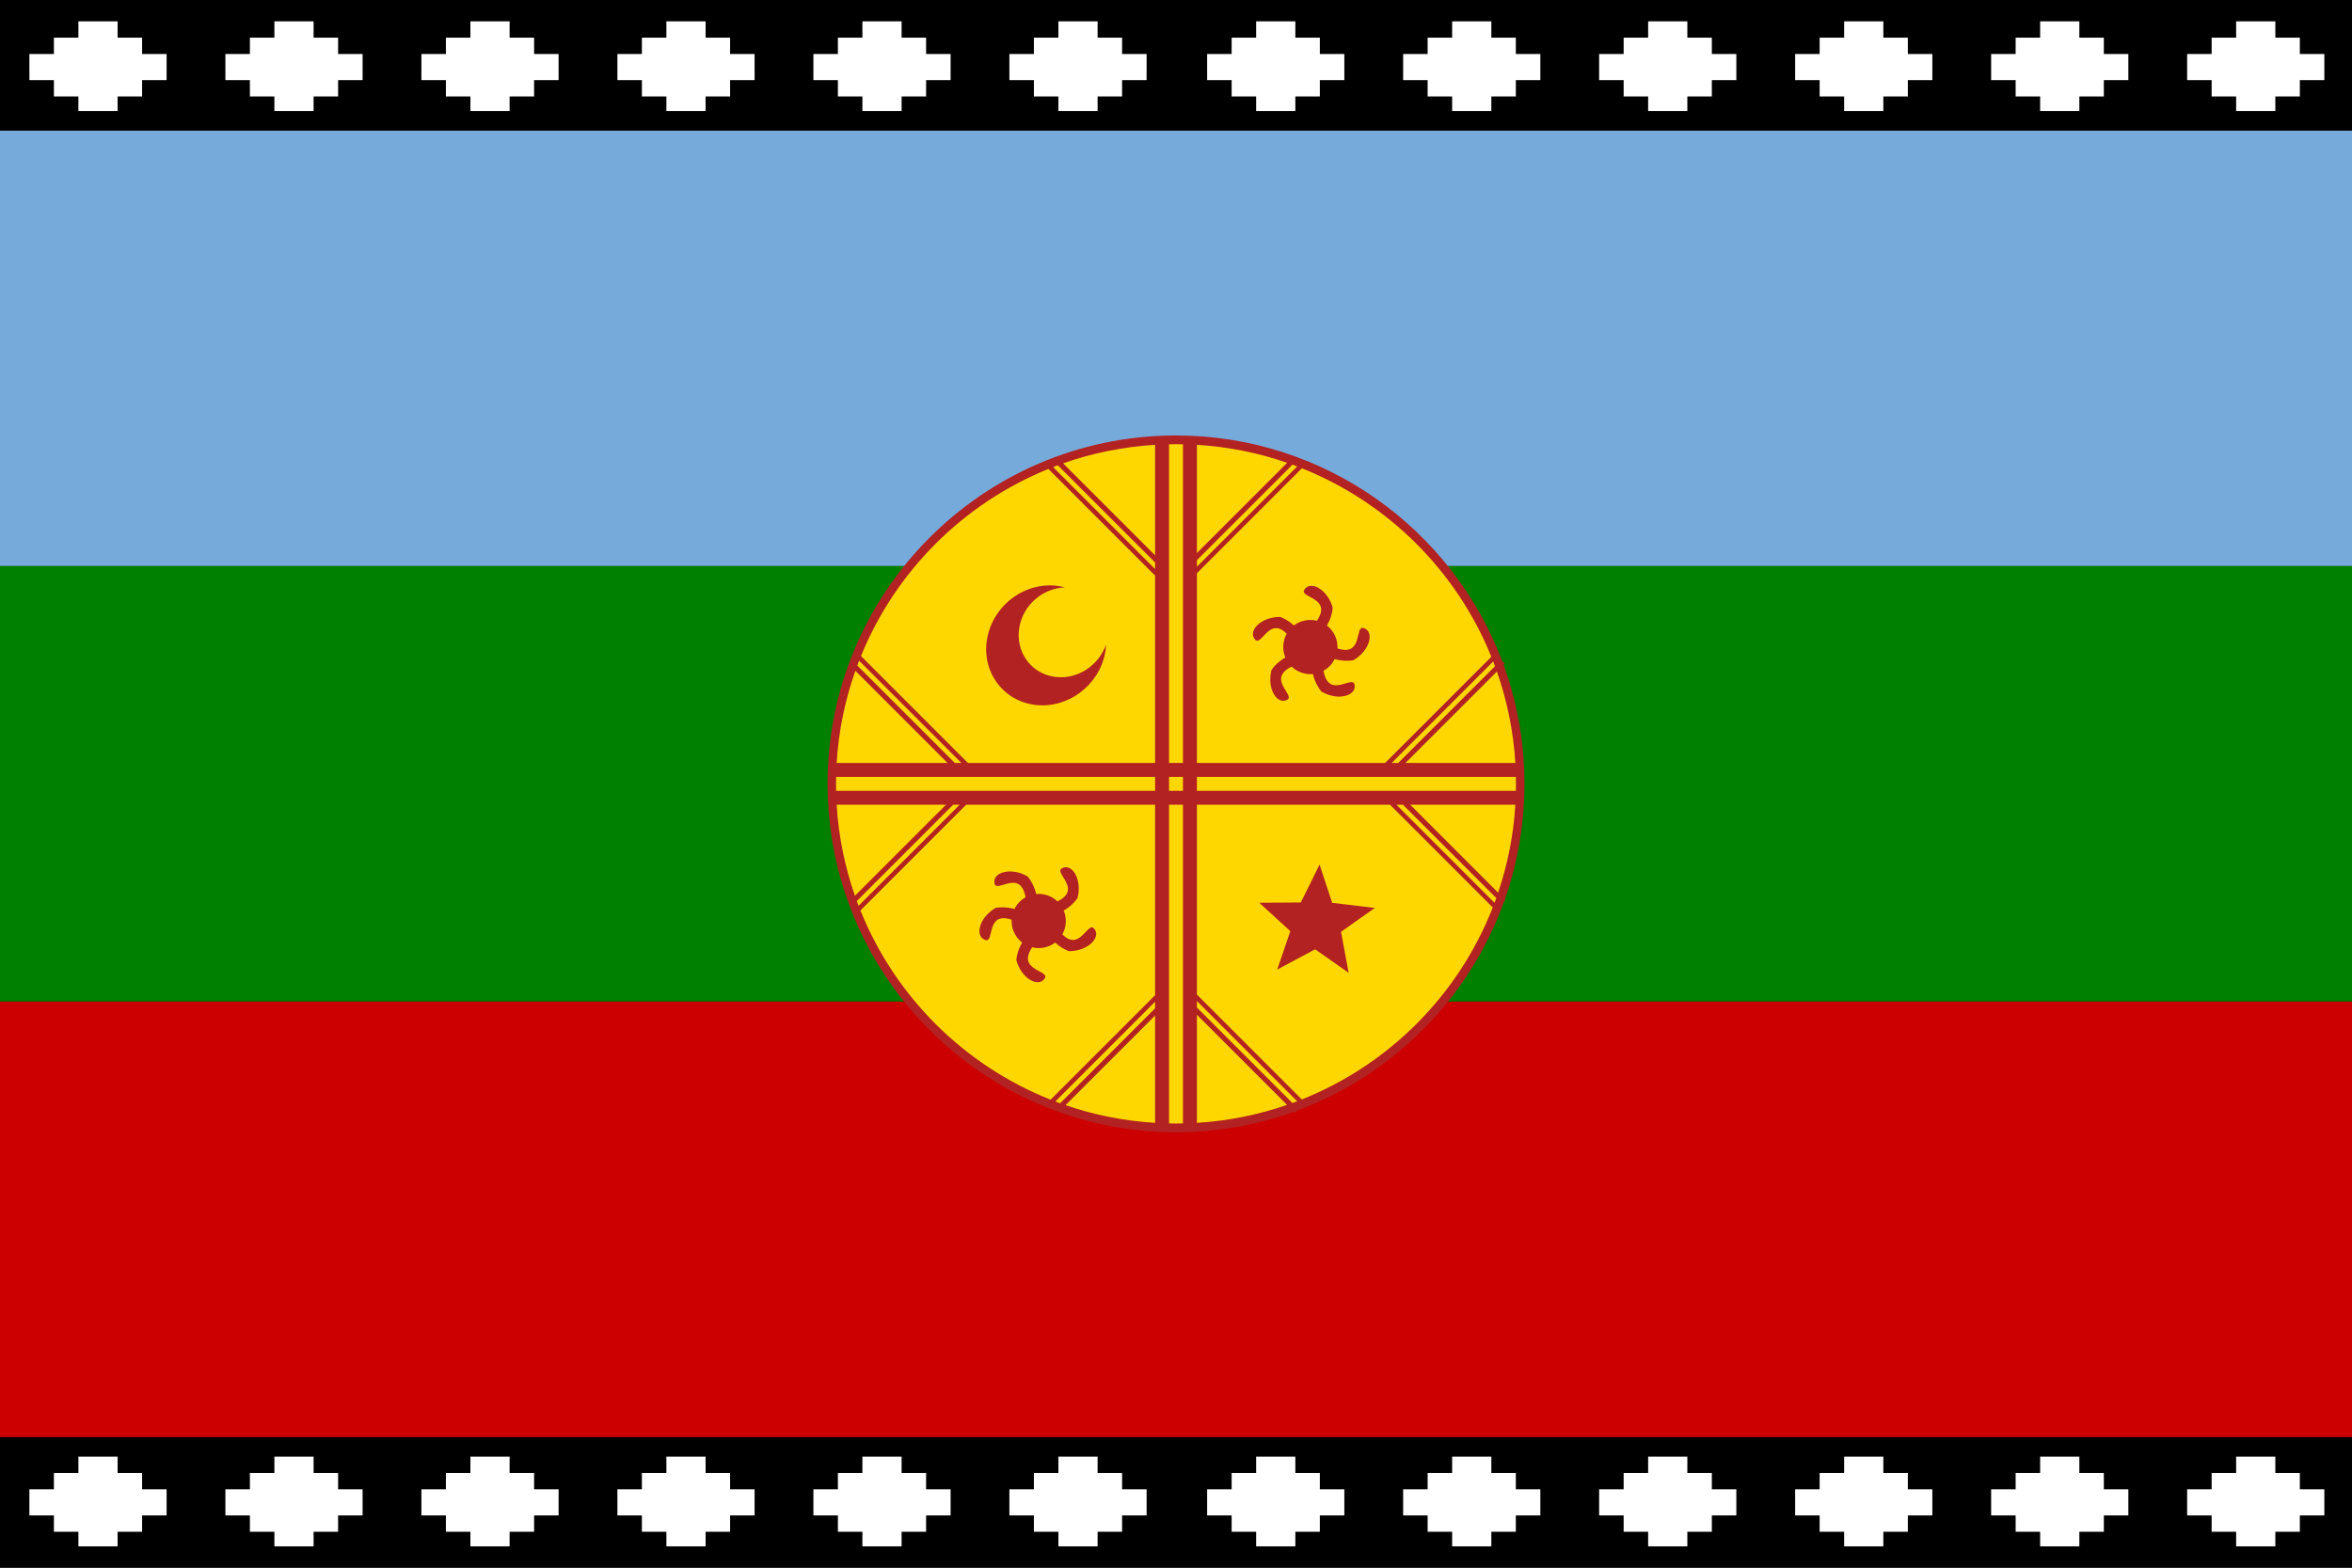
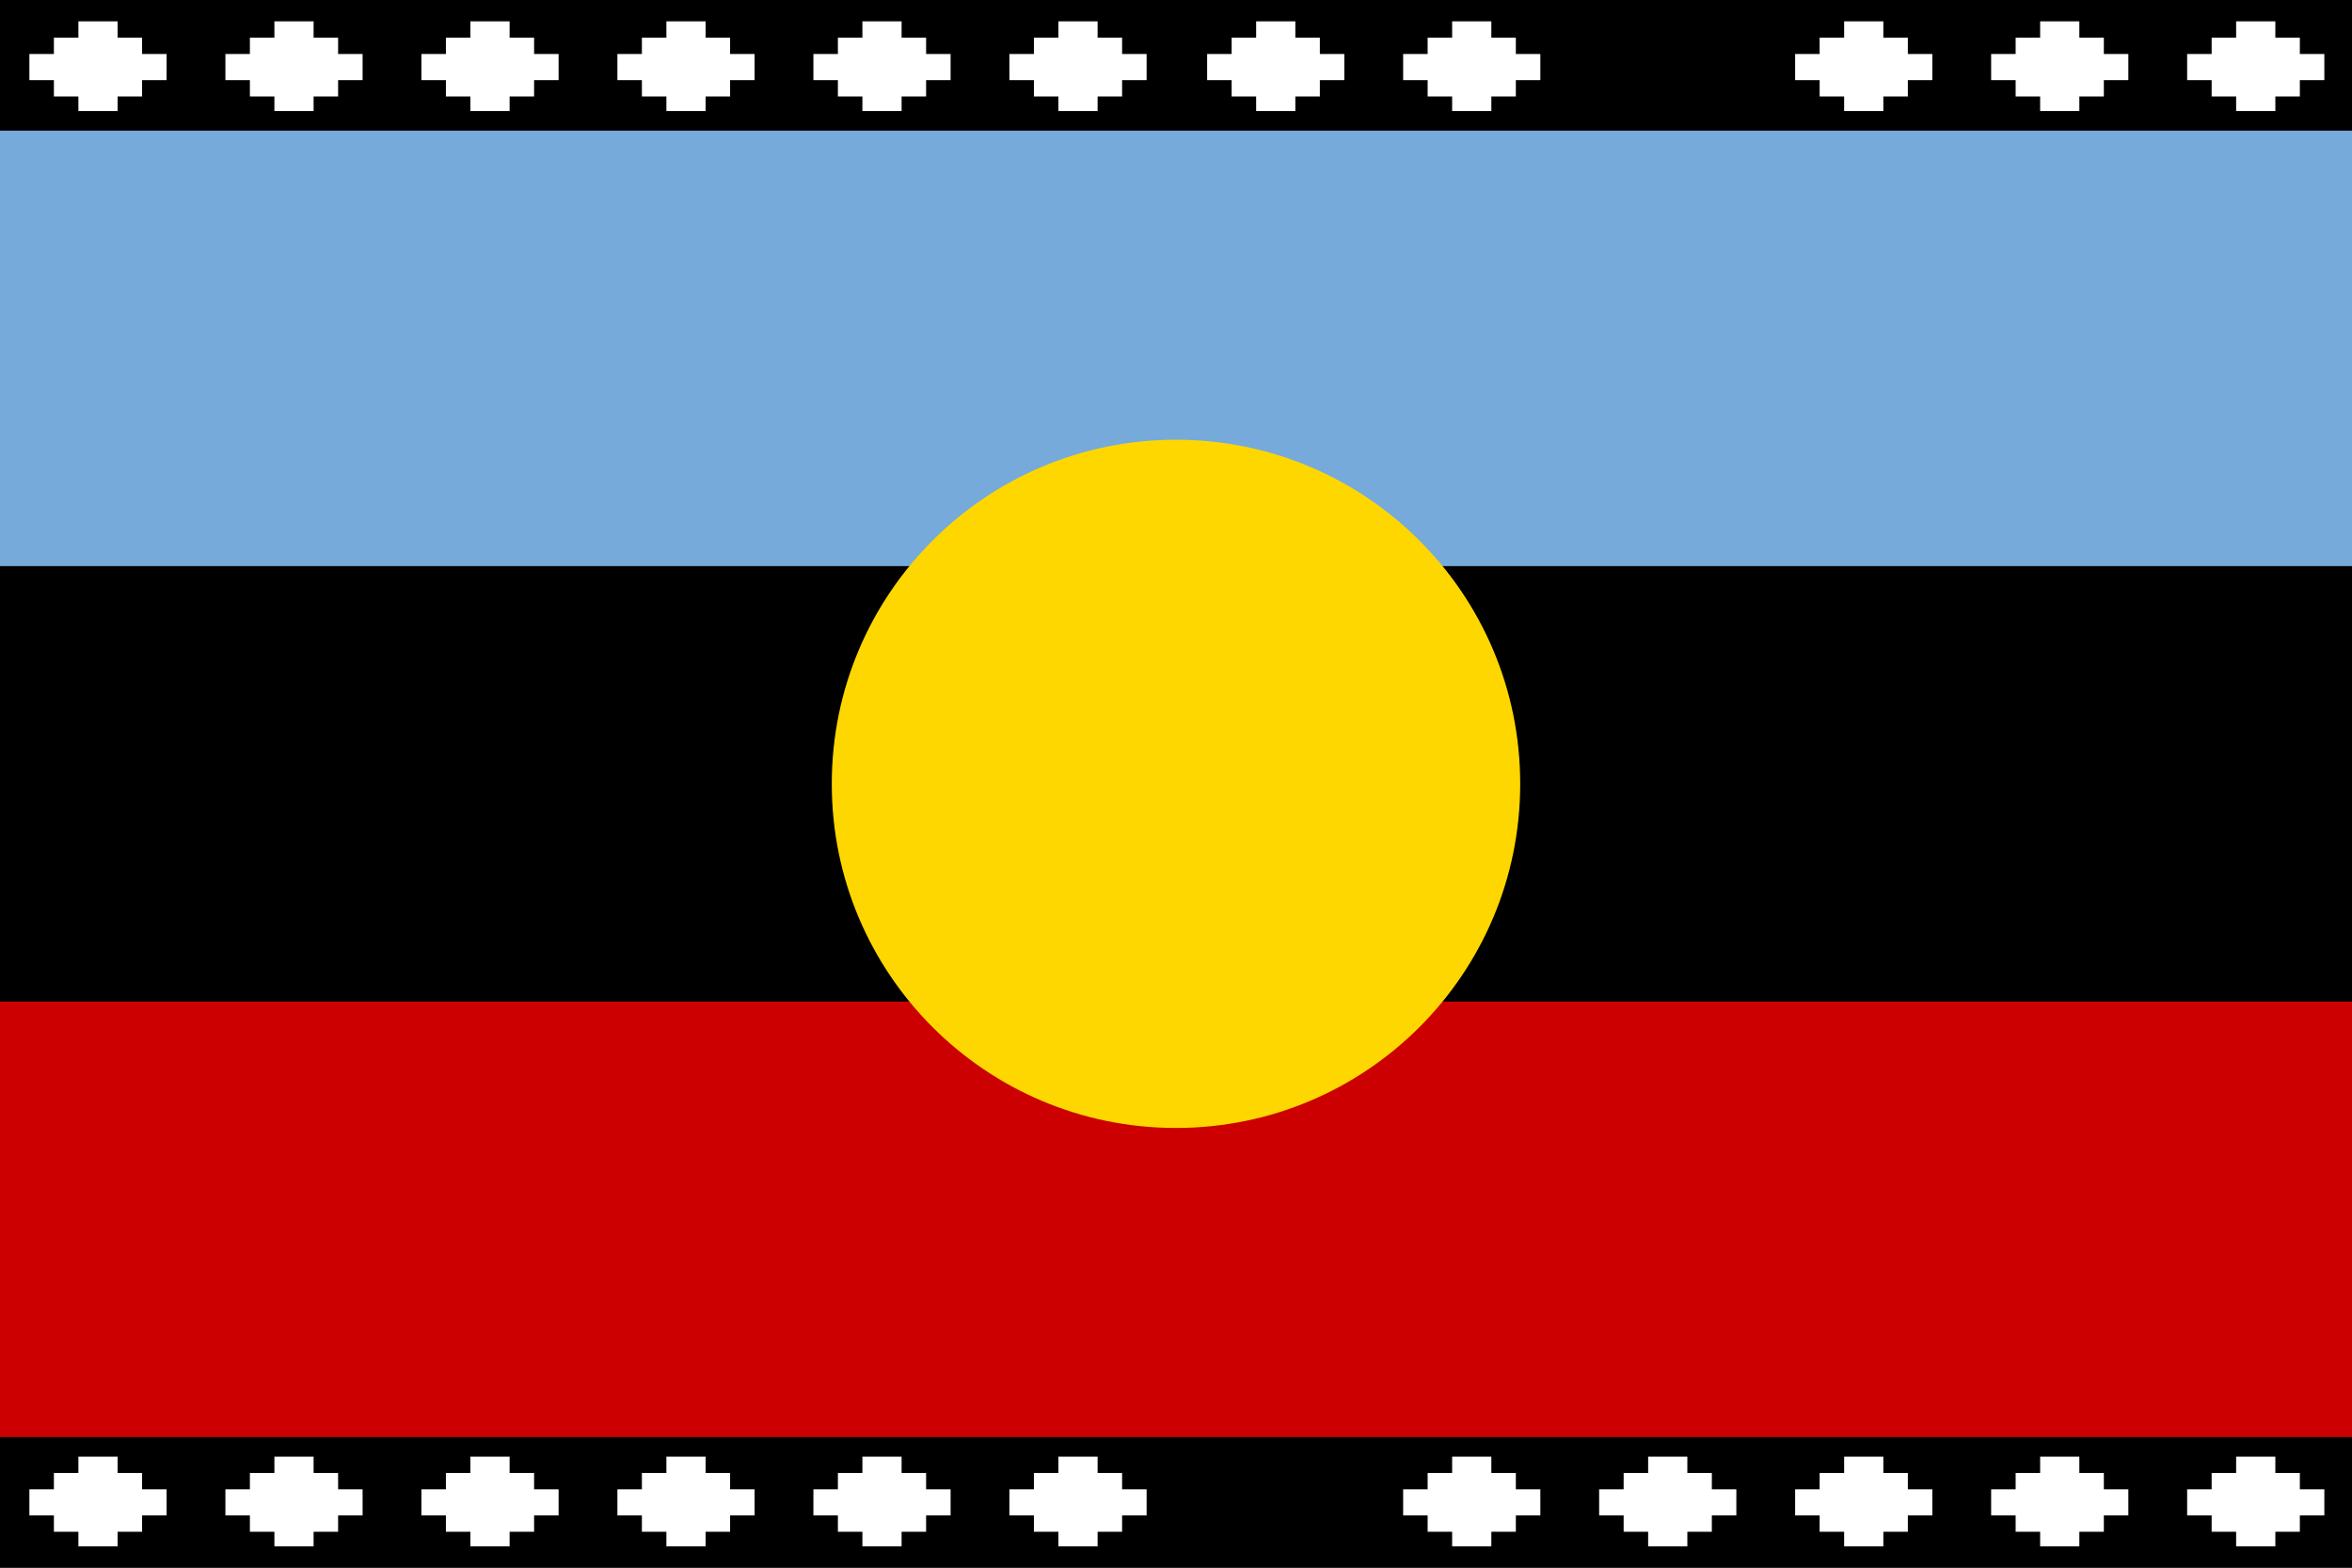
<svg xmlns="http://www.w3.org/2000/svg" xmlns:ns1="http://inkscape.sourceforge.net/DTD/sodipodi-0.dtd" xmlns:ns2="http://www.inkscape.org/namespaces/inkscape" version="1.0" x="0" y="0" width="1350" height="900" id="svg2" ns1:version="0.32" ns2:version="0.43" ns1:docname="Mapuches.svg" ns1:docbase="F:\Mis Documentos - Miaj Dokumentoj\Mis imágenes\++Wiki\Sullpukuna\SVG\Abya Yala">
  <rect width="100%" height="100%" fill="#333333" stroke="none" />
  <ns1:namedview ns2:window-height="678" ns2:window-width="1024" ns2:pageshadow="2" ns2:pageopacity="0.0" borderopacity="1.0" bordercolor="#666666" pagecolor="#ffffff" id="base" showguides="true" ns2:guide-bbox="true" ns2:zoom="0.28277778" ns2:cx="479.36469" ns2:cy="375.81089" ns2:window-x="-4" ns2:window-y="-4" ns2:current-layer="svg2" />
  <defs id="defs12">
    <style id="style7684" type="text/css">
   
    .fil0 {fill:#FFFFFF}
    .fil2 {fill:#CE1126}
    .fil1 {fill:#F7D117}
   
  </style>
    <style id="style6468" type="text/css">
   
    .fil0 {fill:#FFFFFF}
    .fil2 {fill:#CE1126}
    .fil1 {fill:#F7D117}
   
  </style>
    <style type="text/css" id="style1429">
   
    .fil1 {fill:#007A3D}
    .fil0 {fill:#D81126}
    .fil3 {fill:#F9D616}
    .fil2 {fill:#FFFFFF}
   
  </style>
    <style type="text/css" id="style1384">
   
    .fil1 {fill:#007A3D}
    .fil0 {fill:#D81126}
    .fil3 {fill:#F9D616}
    .fil2 {fill:#FFFFFF}
   
  </style>
    <style type="text/css" id="style1386">
   
    .fil5 {fill:#E77817}
    .fil3 {fill:#FFFFFF}
    .fil2 {fill:#007F43}
    .fil1 {fill:#252F7D}
    .fil0 {fill:#502679}
    .fil6 {fill:#D32927}
    .fil4 {fill:#FCDB00}
   
  </style>
    <marker id="marker1388" viewBox="0 0 10 10" orient="auto" markerHeight="3" markerWidth="4" refY="5" refX="0" markerUnits="strokeWidth">
      <path id="path1390" d="M 0,0 L 10,5 L 0,10 L 0,0 z " />
    </marker>
    <marker id="marker1392" viewBox="0 0 10 10" orient="auto" markerHeight="3" markerWidth="4" refY="5" refX="10" markerUnits="strokeWidth">
      <path id="path1394" d="M 10,0 L 0,5 L 10,10 L 10,0 z " />
    </marker>
    <style id="style1396" type="text/css">
   
    .str0 {stroke:#000000;stroke-width:3}
    .fil1 {fill:none}
    .fil2 {fill:#0039F0}
    .fil0 {fill:#FFFF00}
   
  </style>
    <style type="text/css" id="style1340">
   
    .fil1 {fill:#D81126}
    .fil2 {fill:#F9D616}
    .fil0 {fill:#FFFFFF}
   
  </style>
    <style type="text/css" id="style2435">
   
    .str0 {stroke:#000000;stroke-width:3}
    .fil1 {fill:none}
    .fil2 {fill:#0039F0}
    .fil0 {fill:#FFFF00}
   
  </style>
    <marker markerUnits="strokeWidth" refX="10" refY="5" markerWidth="4" markerHeight="3" orient="auto" viewBox="0 0 10 10" id="ArrowStart">
      <path d="M 10,0 L 0,5 L 10,10 L 10,0 z " id="path553" />
    </marker>
    <marker markerUnits="strokeWidth" refX="0" refY="5" markerWidth="4" markerHeight="3" orient="auto" viewBox="0 0 10 10" id="ArrowEnd">
-       <path d="M 0,0 L 10,5 L 0,10 L 0,0 z " id="path551" />
-     </marker>
+       </marker>
    <style id="style33249" type="text/css">
   
    .fil5 {fill:#E77817}
    .fil3 {fill:#FFFFFF}
    .fil2 {fill:#007F43}
    .fil1 {fill:#252F7D}
    .fil0 {fill:#502679}
    .fil6 {fill:#D32927}
    .fil4 {fill:#FCDB00}
   
  </style>
    <style id="style6" type="text/css">
   
    .fil1 {fill:#007A3D}
    .fil0 {fill:#D81126}
    .fil3 {fill:#F9D616}
    .fil2 {fill:#FFFFFF}
   
  </style>
    <style type="text/css" id="style1620">
   
    .fil5 {fill:#E77817}
    .fil3 {fill:#FFFFFF}
    .fil2 {fill:#007F43}
    .fil1 {fill:#252F7D}
    .fil0 {fill:#502679}
    .fil6 {fill:#D32927}
    .fil4 {fill:#FCDB00}
   
  </style>
    <marker id="marker1616" viewBox="0 0 10 10" orient="auto" markerHeight="3" markerWidth="4" refY="5" refX="0" markerUnits="strokeWidth">
      <path id="path1618" d="M 0,0 L 10,5 L 0,10 L 0,0 z " />
    </marker>
    <marker id="marker1612" viewBox="0 0 10 10" orient="auto" markerHeight="3" markerWidth="4" refY="5" refX="10" markerUnits="strokeWidth">
      <path id="path1614" d="M 10,0 L 0,5 L 10,10 L 10,0 z " />
    </marker>
    <style id="style1610" type="text/css">
   
    .str0 {stroke:#000000;stroke-width:3}
    .fil1 {fill:none}
    .fil2 {fill:#0039F0}
    .fil0 {fill:#FFFF00}
   
  </style>
  </defs>
  <rect style="fill:none;fill-opacity:1;stroke:#000000;stroke-width:0.159;stroke-miterlimit:4;stroke-dasharray:none;stroke-opacity:1" id="rect2545" width="0" height="1.276" x="3903.614" y="344.56" />
  <rect style="fill:none;fill-opacity:1;stroke:#000000;stroke-width:0.137;stroke-miterlimit:4;stroke-dasharray:none;stroke-opacity:1" id="rect4000" width="0" height="1.102" x="4241.585" y="348.445" />
  <rect style="fill:none;fill-opacity:1;stroke:#000000;stroke-width:0.137;stroke-miterlimit:4;stroke-dasharray:none;stroke-opacity:1" id="rect7802" width="0" height="1.102" x="4159.329" y="312.458" />
  <g id="g5370">
    <g id="g5338">
      <g id="g5332">
        <rect id="rect1317" style="fill:#000000;fill-opacity:1;fill-rule:nonzero;stroke:none;stroke-width:5;stroke-linecap:round;stroke-linejoin:round;stroke-miterlimit:4;stroke-dasharray:none;stroke-opacity:1" y="0" x="0" height="900" width="1350" />
        <rect id="yellow" style="fill:#75aadb;fill-opacity:1" y="75" x="0" height="250" width="1350" />
-         <rect id="blue" style="fill:#008000;fill-opacity:1" y="325" x="0" ry="0" height="250" width="1350" />
        <rect id="white" style="fill:#cc0000;fill-opacity:1" y="575" x="0" height="250" width="1350" />
      </g>
      <g id="g7167">
        <path d="M 16.875,46 L 30.938,46 L 30.938,55.375 L 45,55.375 L 45,63.75 L 67.5,63.75 L 67.5,55.375 L 81.562,55.375 L 81.562,46 L 95.625,46 L 95.625,31 L 81.562,31 L 81.562,21.625 L 67.5,21.625 L 67.5,12.25 L 45,12.25 L 45,21.625 L 30.938,21.625 L 30.938,31 L 16.875,31 L 16.875,46 z " style="fill:#ffffff;fill-opacity:1;fill-rule:evenodd;stroke:none;stroke-width:1px;stroke-linecap:butt;stroke-linejoin:miter;stroke-opacity:1" id="path6903" />
        <path id="use6905" style="fill:#ffffff;fill-opacity:1;fill-rule:evenodd;stroke:none;stroke-width:1px;stroke-linecap:butt;stroke-linejoin:miter;stroke-opacity:1" d="M 129.375,46 L 143.438,46 L 143.438,55.375 L 157.5,55.375 L 157.5,63.75 L 180,63.75 L 180,55.375 L 194.062,55.375 L 194.062,46 L 208.125,46 L 208.125,31 L 194.062,31 L 194.062,21.625 L 180,21.625 L 180,12.25 L 157.5,12.25 L 157.5,21.625 L 143.438,21.625 L 143.438,31 L 129.375,31 L 129.375,46 z " />
        <path id="use6907" style="fill:#ffffff;fill-opacity:1;fill-rule:evenodd;stroke:none;stroke-width:1px;stroke-linecap:butt;stroke-linejoin:miter;stroke-opacity:1" d="M 241.875,46 L 255.938,46 L 255.938,55.375 L 270,55.375 L 270,63.75 L 292.5,63.75 L 292.5,55.375 L 306.562,55.375 L 306.562,46 L 320.625,46 L 320.625,31 L 306.562,31 L 306.562,21.625 L 292.5,21.625 L 292.5,12.25 L 270,12.25 L 270,21.625 L 255.938,21.625 L 255.938,31 L 241.875,31 L 241.875,46 z " />
        <path id="use6909" style="fill:#ffffff;fill-opacity:1;fill-rule:evenodd;stroke:none;stroke-width:1px;stroke-linecap:butt;stroke-linejoin:miter;stroke-opacity:1" d="M 354.375,46 L 368.438,46 L 368.438,55.375 L 382.5,55.375 L 382.5,63.75 L 405,63.75 L 405,55.375 L 419.062,55.375 L 419.062,46 L 433.125,46 L 433.125,31 L 419.062,31 L 419.062,21.625 L 405,21.625 L 405,12.25 L 382.5,12.25 L 382.5,21.625 L 368.438,21.625 L 368.438,31 L 354.375,31 L 354.375,46 z " />
        <path id="use6911" style="fill:#ffffff;fill-opacity:1;fill-rule:evenodd;stroke:none;stroke-width:1px;stroke-linecap:butt;stroke-linejoin:miter;stroke-opacity:1" d="M 466.875,46 L 480.938,46 L 480.938,55.375 L 495,55.375 L 495,63.75 L 517.5,63.75 L 517.5,55.375 L 531.562,55.375 L 531.562,46 L 545.625,46 L 545.625,31 L 531.562,31 L 531.562,21.625 L 517.5,21.625 L 517.5,12.25 L 495,12.25 L 495,21.625 L 480.938,21.625 L 480.938,31 L 466.875,31 L 466.875,46 z " />
        <path id="use6913" style="fill:#ffffff;fill-opacity:1;fill-rule:evenodd;stroke:none;stroke-width:1px;stroke-linecap:butt;stroke-linejoin:miter;stroke-opacity:1" d="M 579.375,46 L 593.438,46 L 593.438,55.375 L 607.5,55.375 L 607.5,63.75 L 630,63.75 L 630,55.375 L 644.062,55.375 L 644.062,46 L 658.125,46 L 658.125,31 L 644.062,31 L 644.062,21.625 L 630,21.625 L 630,12.25 L 607.5,12.25 L 607.5,21.625 L 593.438,21.625 L 593.438,31 L 579.375,31 L 579.375,46 z " />
        <path d="M 692.875,46 L 706.938,46 L 706.938,55.375 L 721,55.375 L 721,63.75 L 743.5,63.75 L 743.5,55.375 L 757.562,55.375 L 757.562,46 L 771.625,46 L 771.625,31 L 757.562,31 L 757.562,21.625 L 743.5,21.625 L 743.5,12.25 L 721,12.25 L 721,21.625 L 706.938,21.625 L 706.938,31 L 692.875,31 L 692.875,46 z " style="fill:#ffffff;fill-opacity:1;fill-rule:evenodd;stroke:none;stroke-width:1px;stroke-linecap:butt;stroke-linejoin:miter;stroke-opacity:1" id="path6941" />
        <path id="use6943" style="fill:#ffffff;fill-opacity:1;fill-rule:evenodd;stroke:none;stroke-width:1px;stroke-linecap:butt;stroke-linejoin:miter;stroke-opacity:1" d="M 805.375,46 L 819.438,46 L 819.438,55.375 L 833.5,55.375 L 833.5,63.75 L 856,63.75 L 856,55.375 L 870.062,55.375 L 870.062,46 L 884.125,46 L 884.125,31 L 870.062,31 L 870.062,21.625 L 856,21.625 L 856,12.25 L 833.5,12.25 L 833.5,21.625 L 819.438,21.625 L 819.438,31 L 805.375,31 L 805.375,46 z " />
-         <path id="use6945" style="fill:#ffffff;fill-opacity:1;fill-rule:evenodd;stroke:none;stroke-width:1px;stroke-linecap:butt;stroke-linejoin:miter;stroke-opacity:1" d="M 917.875,46 L 931.938,46 L 931.938,55.375 L 946,55.375 L 946,63.75 L 968.5,63.75 L 968.5,55.375 L 982.562,55.375 L 982.562,46 L 996.625,46 L 996.625,31 L 982.562,31 L 982.562,21.625 L 968.5,21.625 L 968.5,12.25 L 946,12.25 L 946,21.625 L 931.938,21.625 L 931.938,31 L 917.875,31 L 917.875,46 z " />
        <path id="use6947" style="fill:#ffffff;fill-opacity:1;fill-rule:evenodd;stroke:none;stroke-width:1px;stroke-linecap:butt;stroke-linejoin:miter;stroke-opacity:1" d="M 1030.375,46 L 1044.438,46 L 1044.438,55.375 L 1058.5,55.375 L 1058.5,63.75 L 1081,63.75 L 1081,55.375 L 1095.062,55.375 L 1095.062,46 L 1109.125,46 L 1109.125,31 L 1095.062,31 L 1095.062,21.625 L 1081,21.625 L 1081,12.25 L 1058.5,12.25 L 1058.5,21.625 L 1044.438,21.625 L 1044.438,31 L 1030.375,31 L 1030.375,46 z " />
        <path id="use6949" style="fill:#ffffff;fill-opacity:1;fill-rule:evenodd;stroke:none;stroke-width:1px;stroke-linecap:butt;stroke-linejoin:miter;stroke-opacity:1" d="M 1142.875,46 L 1156.938,46 L 1156.938,55.375 L 1171,55.375 L 1171,63.75 L 1193.5,63.75 L 1193.5,55.375 L 1207.562,55.375 L 1207.562,46 L 1221.625,46 L 1221.625,31 L 1207.562,31 L 1207.562,21.625 L 1193.5,21.625 L 1193.5,12.25 L 1171,12.25 L 1171,21.625 L 1156.938,21.625 L 1156.938,31 L 1142.875,31 L 1142.875,46 z " />
        <path id="use6951" style="fill:#ffffff;fill-opacity:1;fill-rule:evenodd;stroke:none;stroke-width:1px;stroke-linecap:butt;stroke-linejoin:miter;stroke-opacity:1" d="M 1255.375,46 L 1269.438,46 L 1269.438,55.375 L 1283.5,55.375 L 1283.5,63.75 L 1306,63.75 L 1306,55.375 L 1320.062,55.375 L 1320.062,46 L 1334.125,46 L 1334.125,31 L 1320.062,31 L 1320.062,21.625 L 1306,21.625 L 1306,12.25 L 1283.5,12.25 L 1283.5,21.625 L 1269.438,21.625 L 1269.438,31 L 1255.375,31 L 1255.375,46 z " />
        <path d="M 16.875,870 L 30.938,870 L 30.938,879.375 L 45,879.375 L 45,887.75 L 67.5,887.75 L 67.5,879.375 L 81.562,879.375 L 81.562,870 L 95.625,870 L 95.625,855 L 81.562,855 L 81.562,845.625 L 67.5,845.625 L 67.5,836.25 L 45,836.25 L 45,845.625 L 30.938,845.625 L 30.938,855 L 16.875,855 L 16.875,870 z " style="fill:#ffffff;fill-opacity:1;fill-rule:evenodd;stroke:none;stroke-width:1px;stroke-linecap:butt;stroke-linejoin:miter;stroke-opacity:1" id="path7059" />
        <path id="path7061" style="fill:#ffffff;fill-opacity:1;fill-rule:evenodd;stroke:none;stroke-width:1px;stroke-linecap:butt;stroke-linejoin:miter;stroke-opacity:1" d="M 129.375,870 L 143.438,870 L 143.438,879.375 L 157.5,879.375 L 157.5,887.75 L 180,887.75 L 180,879.375 L 194.062,879.375 L 194.062,870 L 208.125,870 L 208.125,855 L 194.062,855 L 194.062,845.625 L 180,845.625 L 180,836.25 L 157.5,836.25 L 157.5,845.625 L 143.438,845.625 L 143.438,855 L 129.375,855 L 129.375,870 z " />
        <path id="path7063" style="fill:#ffffff;fill-opacity:1;fill-rule:evenodd;stroke:none;stroke-width:1px;stroke-linecap:butt;stroke-linejoin:miter;stroke-opacity:1" d="M 241.875,870 L 255.938,870 L 255.938,879.375 L 270,879.375 L 270,887.75 L 292.5,887.75 L 292.5,879.375 L 306.562,879.375 L 306.562,870 L 320.625,870 L 320.625,855 L 306.562,855 L 306.562,845.625 L 292.5,845.625 L 292.5,836.25 L 270,836.25 L 270,845.625 L 255.938,845.625 L 255.938,855 L 241.875,855 L 241.875,870 z " />
        <path id="path7065" style="fill:#ffffff;fill-opacity:1;fill-rule:evenodd;stroke:none;stroke-width:1px;stroke-linecap:butt;stroke-linejoin:miter;stroke-opacity:1" d="M 354.375,870 L 368.438,870 L 368.438,879.375 L 382.5,879.375 L 382.5,887.75 L 405,887.75 L 405,879.375 L 419.062,879.375 L 419.062,870 L 433.125,870 L 433.125,855 L 419.062,855 L 419.062,845.625 L 405,845.625 L 405,836.25 L 382.5,836.25 L 382.5,845.625 L 368.438,845.625 L 368.438,855 L 354.375,855 L 354.375,870 z " />
        <path id="path7067" style="fill:#ffffff;fill-opacity:1;fill-rule:evenodd;stroke:none;stroke-width:1px;stroke-linecap:butt;stroke-linejoin:miter;stroke-opacity:1" d="M 466.875,870 L 480.938,870 L 480.938,879.375 L 495,879.375 L 495,887.75 L 517.5,887.75 L 517.5,879.375 L 531.562,879.375 L 531.562,870 L 545.625,870 L 545.625,855 L 531.562,855 L 531.562,845.625 L 517.5,845.625 L 517.5,836.25 L 495,836.25 L 495,845.625 L 480.938,845.625 L 480.938,855 L 466.875,855 L 466.875,870 z " />
        <path id="path7069" style="fill:#ffffff;fill-opacity:1;fill-rule:evenodd;stroke:none;stroke-width:1px;stroke-linecap:butt;stroke-linejoin:miter;stroke-opacity:1" d="M 579.375,870 L 593.438,870 L 593.438,879.375 L 607.5,879.375 L 607.5,887.75 L 630,887.75 L 630,879.375 L 644.062,879.375 L 644.062,870 L 658.125,870 L 658.125,855 L 644.062,855 L 644.062,845.625 L 630,845.625 L 630,836.25 L 607.5,836.25 L 607.5,845.625 L 593.438,845.625 L 593.438,855 L 579.375,855 L 579.375,870 z " />
-         <path d="M 692.875,870 L 706.938,870 L 706.938,879.375 L 721,879.375 L 721,887.75 L 743.5,887.75 L 743.5,879.375 L 757.562,879.375 L 757.562,870 L 771.625,870 L 771.625,855 L 757.562,855 L 757.562,845.625 L 743.5,845.625 L 743.5,836.25 L 721,836.25 L 721,845.625 L 706.938,845.625 L 706.938,855 L 692.875,855 L 692.875,870 z " style="fill:#ffffff;fill-opacity:1;fill-rule:evenodd;stroke:none;stroke-width:1px;stroke-linecap:butt;stroke-linejoin:miter;stroke-opacity:1" id="path7071" />
        <path id="path7073" style="fill:#ffffff;fill-opacity:1;fill-rule:evenodd;stroke:none;stroke-width:1px;stroke-linecap:butt;stroke-linejoin:miter;stroke-opacity:1" d="M 805.375,870 L 819.438,870 L 819.438,879.375 L 833.5,879.375 L 833.5,887.75 L 856,887.75 L 856,879.375 L 870.062,879.375 L 870.062,870 L 884.125,870 L 884.125,855 L 870.062,855 L 870.062,845.625 L 856,845.625 L 856,836.25 L 833.5,836.25 L 833.5,845.625 L 819.438,845.625 L 819.438,855 L 805.375,855 L 805.375,870 z " />
        <path id="path7075" style="fill:#ffffff;fill-opacity:1;fill-rule:evenodd;stroke:none;stroke-width:1px;stroke-linecap:butt;stroke-linejoin:miter;stroke-opacity:1" d="M 917.875,870 L 931.938,870 L 931.938,879.375 L 946,879.375 L 946,887.75 L 968.5,887.75 L 968.5,879.375 L 982.562,879.375 L 982.562,870 L 996.625,870 L 996.625,855 L 982.562,855 L 982.562,845.625 L 968.5,845.625 L 968.5,836.25 L 946,836.25 L 946,845.625 L 931.938,845.625 L 931.938,855 L 917.875,855 L 917.875,870 z " />
        <path id="path7077" style="fill:#ffffff;fill-opacity:1;fill-rule:evenodd;stroke:none;stroke-width:1px;stroke-linecap:butt;stroke-linejoin:miter;stroke-opacity:1" d="M 1030.375,870 L 1044.438,870 L 1044.438,879.375 L 1058.5,879.375 L 1058.5,887.75 L 1081,887.75 L 1081,879.375 L 1095.062,879.375 L 1095.062,870 L 1109.125,870 L 1109.125,855 L 1095.062,855 L 1095.062,845.625 L 1081,845.625 L 1081,836.25 L 1058.5,836.25 L 1058.5,845.625 L 1044.438,845.625 L 1044.438,855 L 1030.375,855 L 1030.375,870 z " />
        <path id="path7079" style="fill:#ffffff;fill-opacity:1;fill-rule:evenodd;stroke:none;stroke-width:1px;stroke-linecap:butt;stroke-linejoin:miter;stroke-opacity:1" d="M 1142.875,870 L 1156.938,870 L 1156.938,879.375 L 1171,879.375 L 1171,887.75 L 1193.5,887.75 L 1193.5,879.375 L 1207.562,879.375 L 1207.562,870 L 1221.625,870 L 1221.625,855 L 1207.562,855 L 1207.562,845.625 L 1193.5,845.625 L 1193.5,836.25 L 1171,836.25 L 1171,845.625 L 1156.938,845.625 L 1156.938,855 L 1142.875,855 L 1142.875,870 z " />
        <path id="path7081" style="fill:#ffffff;fill-opacity:1;fill-rule:evenodd;stroke:none;stroke-width:1px;stroke-linecap:butt;stroke-linejoin:miter;stroke-opacity:1" d="M 1255.375,870 L 1269.438,870 L 1269.438,879.375 L 1283.5,879.375 L 1283.5,887.75 L 1306,887.75 L 1306,879.375 L 1320.062,879.375 L 1320.062,870 L 1334.125,870 L 1334.125,855 L 1320.062,855 L 1320.062,845.625 L 1306,845.625 L 1306,836.25 L 1283.5,836.25 L 1283.5,845.625 L 1269.438,845.625 L 1269.438,855 L 1255.375,855 L 1255.375,870 z " />
      </g>
    </g>
    <g id="g5320">
      <path d="M 872.564,450.002 C 872.595,559.096 784.132,647.551 674.997,647.551 C 565.862,647.551 477.4,559.096 477.43,450.002 C 477.4,340.908 565.862,252.454 674.997,252.454 C 784.132,252.454 872.595,340.908 872.564,450.002 L 872.564,450.002 z " style="fill:#ffd700;fill-opacity:1;fill-rule:nonzero;stroke:none;stroke-width:9.612;stroke-linecap:round;stroke-linejoin:round;stroke-miterlimit:4;stroke-dasharray:none;stroke-opacity:1" id="path6520" />
-       <path style="fill:#b22222;fill-opacity:1;fill-rule:evenodd;stroke:none;stroke-width:10;stroke-linecap:round;stroke-linejoin:round;stroke-miterlimit:4;stroke-dasharray:none;stroke-opacity:1" d="M 673.719 250 C 563.985 250.696 475 340.009 475 450 C 475 536.699 530.283 610.553 607.438 638.281 C 607.459 638.289 607.478 638.305 607.5 638.312 L 607.625 638.438 L 607.688 638.375 C 628.729 645.905 651.391 650 675 650 C 698.748 650 721.542 645.865 742.688 638.25 L 743.219 638.781 L 744.406 637.625 C 799.68 617.146 843.483 572.92 863.375 517.344 L 864.062 516.656 L 863.75 516.344 C 871.053 495.589 875 473.243 875 450 C 875 426.021 870.782 403.028 863.031 381.719 L 863.719 381.031 L 862.219 379.531 C 833.684 303.858 760.546 250 675 250 C 674.569 250 674.149 249.997 673.719 250 z M 675 255 C 676.337 255 677.67 255.036 679 255.062 L 679 438 L 671 438 L 671 255.062 C 672.33 255.036 673.663 255 675 255 z M 663 255.375 L 663 318.781 L 610.219 266 C 626.892 260.135 644.601 256.492 663 255.375 z M 687 255.375 C 705.043 256.47 722.423 260.019 738.812 265.688 L 687 317.5 L 687 255.375 z M 741.875 266.75 C 742.772 267.077 743.671 267.441 744.562 267.781 L 687 325.344 L 687 321.625 L 741.875 266.75 z M 607.156 267.125 L 663 322.938 L 663 326.688 L 604.469 268.156 C 605.364 267.809 606.255 267.459 607.156 267.125 z M 747.25 268.844 C 796.647 288.542 836.095 327.818 856 377.062 L 795.031 438 L 687 438 L 687 329.094 L 747.25 268.844 z M 601.75 269.219 L 663 330.438 L 663 438 L 555.562 438 L 494.188 376.625 C 514.017 327.917 552.963 288.984 601.75 269.219 z M 601.781 336.062 C 584.988 336.474 569.796 349.169 566.625 366.344 C 563.141 385.214 575.469 402.394 594.156 404.688 C 612.844 406.981 630.86 393.527 634.344 374.656 C 634.631 373.101 634.766 371.556 634.844 370.031 C 630.685 382.066 618.458 390.181 605.781 388.625 C 591.766 386.905 582.512 374.028 585.125 359.875 C 587.489 347.074 598.749 337.64 611.25 337.219 C 609.801 336.835 608.321 336.502 606.781 336.312 C 605.102 336.106 603.439 336.022 601.781 336.062 z M 752.312 336.312 C 750.785 336.416 749.499 337.177 748.625 338.625 C 745.785 343.329 764.904 342.895 755.906 356.375 C 751.456 355.265 746.567 356.105 742.688 359.062 C 739.661 356.333 736.871 354.925 734.75 354.156 C 723.403 354.168 715.948 362.549 720.469 367.25 C 724.166 371.096 728.527 353.687 738.562 363.812 C 736.218 367.974 735.898 373.04 737.75 377.469 C 733.694 379.88 731.295 382.466 729.875 384.5 C 726.949 395.464 733.133 404.868 738.844 401.719 C 743.655 399.065 726.852 389.862 741.375 382.688 C 744.714 385.892 749.183 387.371 753.562 386.969 C 754.84 391.899 756.823 395.07 758.5 397.062 C 768.333 402.726 779.002 399.207 777.438 392.875 C 776.108 387.494 762.676 401.617 759.656 385.062 C 760.533 384.576 761.393 384.016 762.188 383.344 C 763.86 381.928 765.147 380.222 766.062 378.375 C 770.732 379.593 774.335 379.472 776.812 379.031 C 786.634 373.348 788.922 362.343 782.656 360.531 C 777.408 359.014 782.677 377.15 767.656 372.25 C 767.853 368.437 766.659 364.549 764 361.406 C 763.274 360.548 762.481 359.785 761.625 359.125 C 763.958 354.982 764.755 351.515 764.969 349.031 C 762.85 341.155 757.056 336.329 752.719 336.312 C 752.586 336.312 752.442 336.304 752.312 336.312 z M 493.094 379.281 L 551.812 438 L 548.031 438 L 492.062 382.031 C 492.405 381.113 492.738 380.193 493.094 379.281 z M 857.062 379.75 C 857.412 380.653 857.757 381.559 858.094 382.469 L 802.562 438 L 798.812 438 L 857.062 379.75 z M 490.969 385.094 L 543.844 438 L 480.219 438 C 481.342 419.557 485.061 401.806 490.969 385.094 z M 859.188 385.531 C 865.005 402.115 868.668 419.718 869.781 438 L 806.719 438 L 859.188 385.531 z M 479.906 446 L 663 446 L 663 454 L 479.906 454 C 479.88 452.672 479.875 451.335 479.875 450 C 479.875 448.665 479.88 447.328 479.906 446 z M 671 446 L 679 446 L 679 454 L 671 454 L 671 446 z M 687 446 L 870.094 446 C 870.12 447.328 870.125 448.665 870.125 450 C 870.125 451.335 870.12 452.672 870.094 454 L 687 454 L 687 446 z M 480.219 462 L 542.969 462 L 490.719 514.25 C 484.949 497.731 481.325 480.2 480.219 462 z M 547.094 462 L 550.812 462 L 492.812 520 C 492.468 519.107 492.113 518.212 491.781 517.312 L 547.094 462 z M 554.562 462 L 663 462 L 663 571.344 L 603.031 631.312 C 553.409 611.621 513.785 572.149 493.875 522.688 L 554.562 462 z M 671 462 L 679 462 L 679 644.938 C 677.67 644.964 676.337 645 675 645 C 673.663 645 672.33 644.964 671 644.938 L 671 462 z M 687 462 L 797.844 462 L 856.812 520.969 C 837.171 571.156 797.298 611.232 747.219 631.188 L 687 570.969 L 687 462 z M 801.531 462 L 805.281 462 L 858.844 515.562 C 858.516 516.48 858.154 517.37 857.812 518.281 L 801.531 462 z M 809.438 462 L 869.781 462 C 868.715 479.557 865.293 496.465 859.875 512.469 L 809.438 462 z M 757.406 496.375 L 746.656 518.094 L 722.781 518.25 L 740.625 534.562 L 733.094 556.625 L 754.875 545 L 774.094 558.469 L 769.719 534.969 L 789.125 521.219 L 764.656 518.312 L 757.406 496.375 z M 611.375 497.875 C 610.75 497.935 610.127 498.154 609.5 498.5 C 604.692 501.151 621.432 510.328 606.969 517.5 C 603.638 514.308 599.149 512.856 594.781 513.25 C 593.503 508.317 591.49 505.118 589.812 503.125 C 579.98 497.461 569.311 501.012 570.875 507.344 C 572.203 512.721 585.625 498.621 588.656 515.125 C 587.78 515.611 586.95 516.203 586.156 516.875 C 584.485 518.289 583.197 519.999 582.281 521.844 C 577.598 520.618 573.983 520.746 571.5 521.188 C 561.679 526.871 559.422 537.876 565.688 539.688 C 570.934 541.204 565.658 523.089 580.656 527.969 C 580.46 531.782 581.654 535.67 584.312 538.812 C 585.036 539.668 585.835 540.435 586.688 541.094 C 584.355 545.236 583.557 548.673 583.344 551.156 C 586.292 562.114 596.347 567.177 599.719 561.594 C 602.559 556.89 583.44 557.323 592.438 543.844 C 596.88 544.943 601.754 544.077 605.625 541.125 C 608.661 543.868 611.436 545.292 613.562 546.062 C 624.91 546.051 632.395 537.67 627.875 532.969 C 624.177 529.123 619.786 546.531 609.75 536.406 C 612.098 532.244 612.416 527.182 610.562 522.75 C 614.633 520.335 617.015 517.726 618.438 515.688 C 621.02 506.009 616.522 497.556 611.5 497.875 C 611.458 497.878 611.417 497.871 611.375 497.875 z M 687 574.656 L 744.562 632.219 C 743.662 632.562 742.75 632.92 741.844 633.25 L 687 578.406 L 687 574.656 z M 663 575.094 L 663 578.875 L 608.5 633.375 C 607.585 633.043 606.659 632.689 605.75 632.344 L 663 575.094 z M 687 582.562 L 738.75 634.312 C 722.377 639.969 705.023 643.531 687 644.625 L 687 582.562 z M 663 583.031 L 663 644.625 C 645.108 643.539 627.862 640.053 611.594 634.469 L 663 583.031 z " id="path6536" />
    </g>
  </g>
</svg>